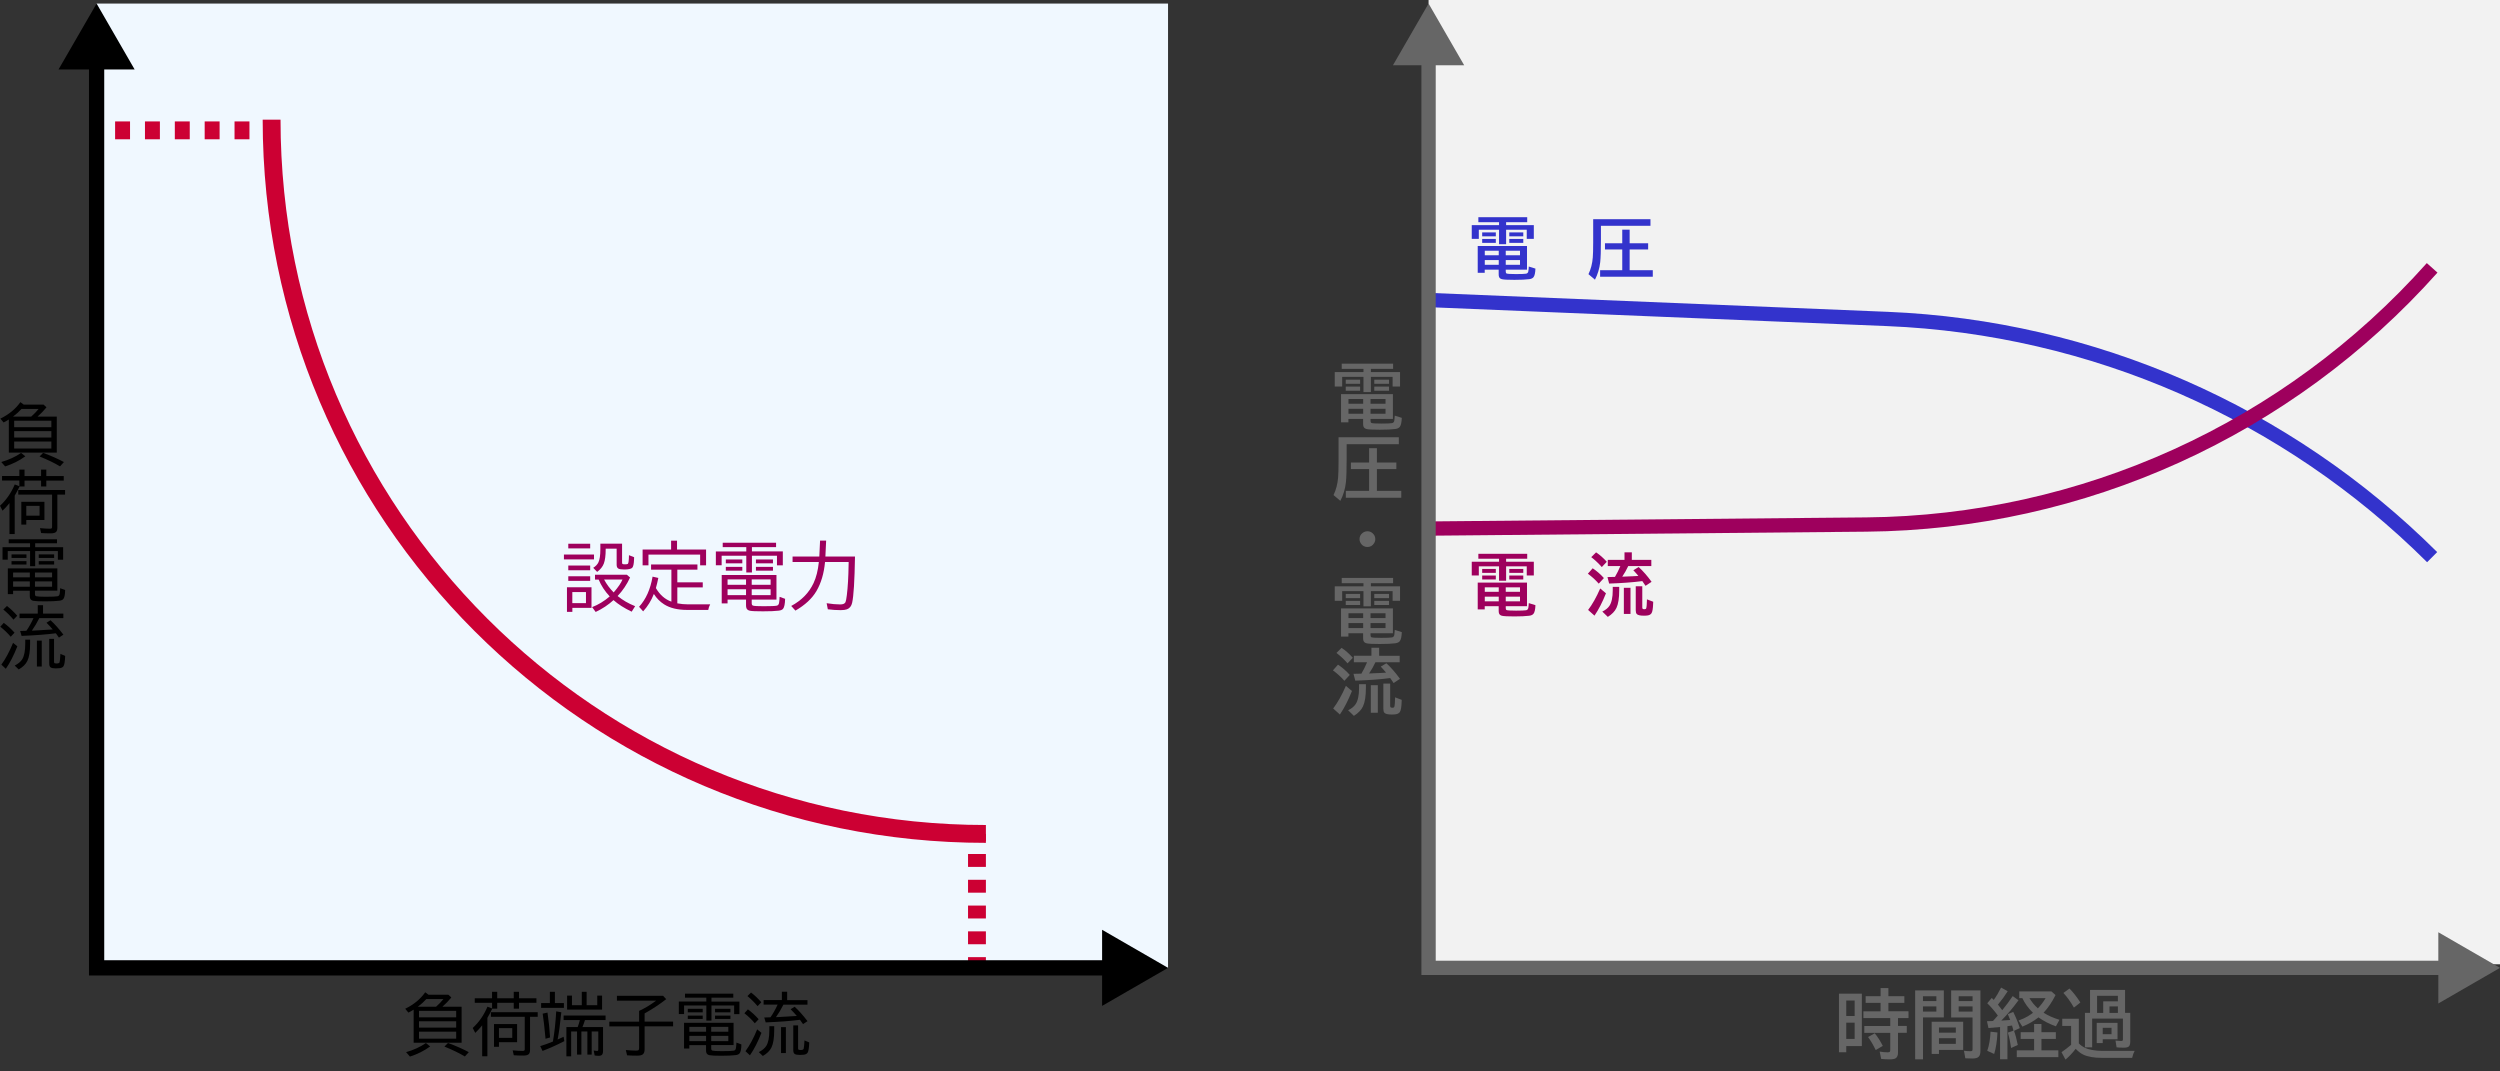
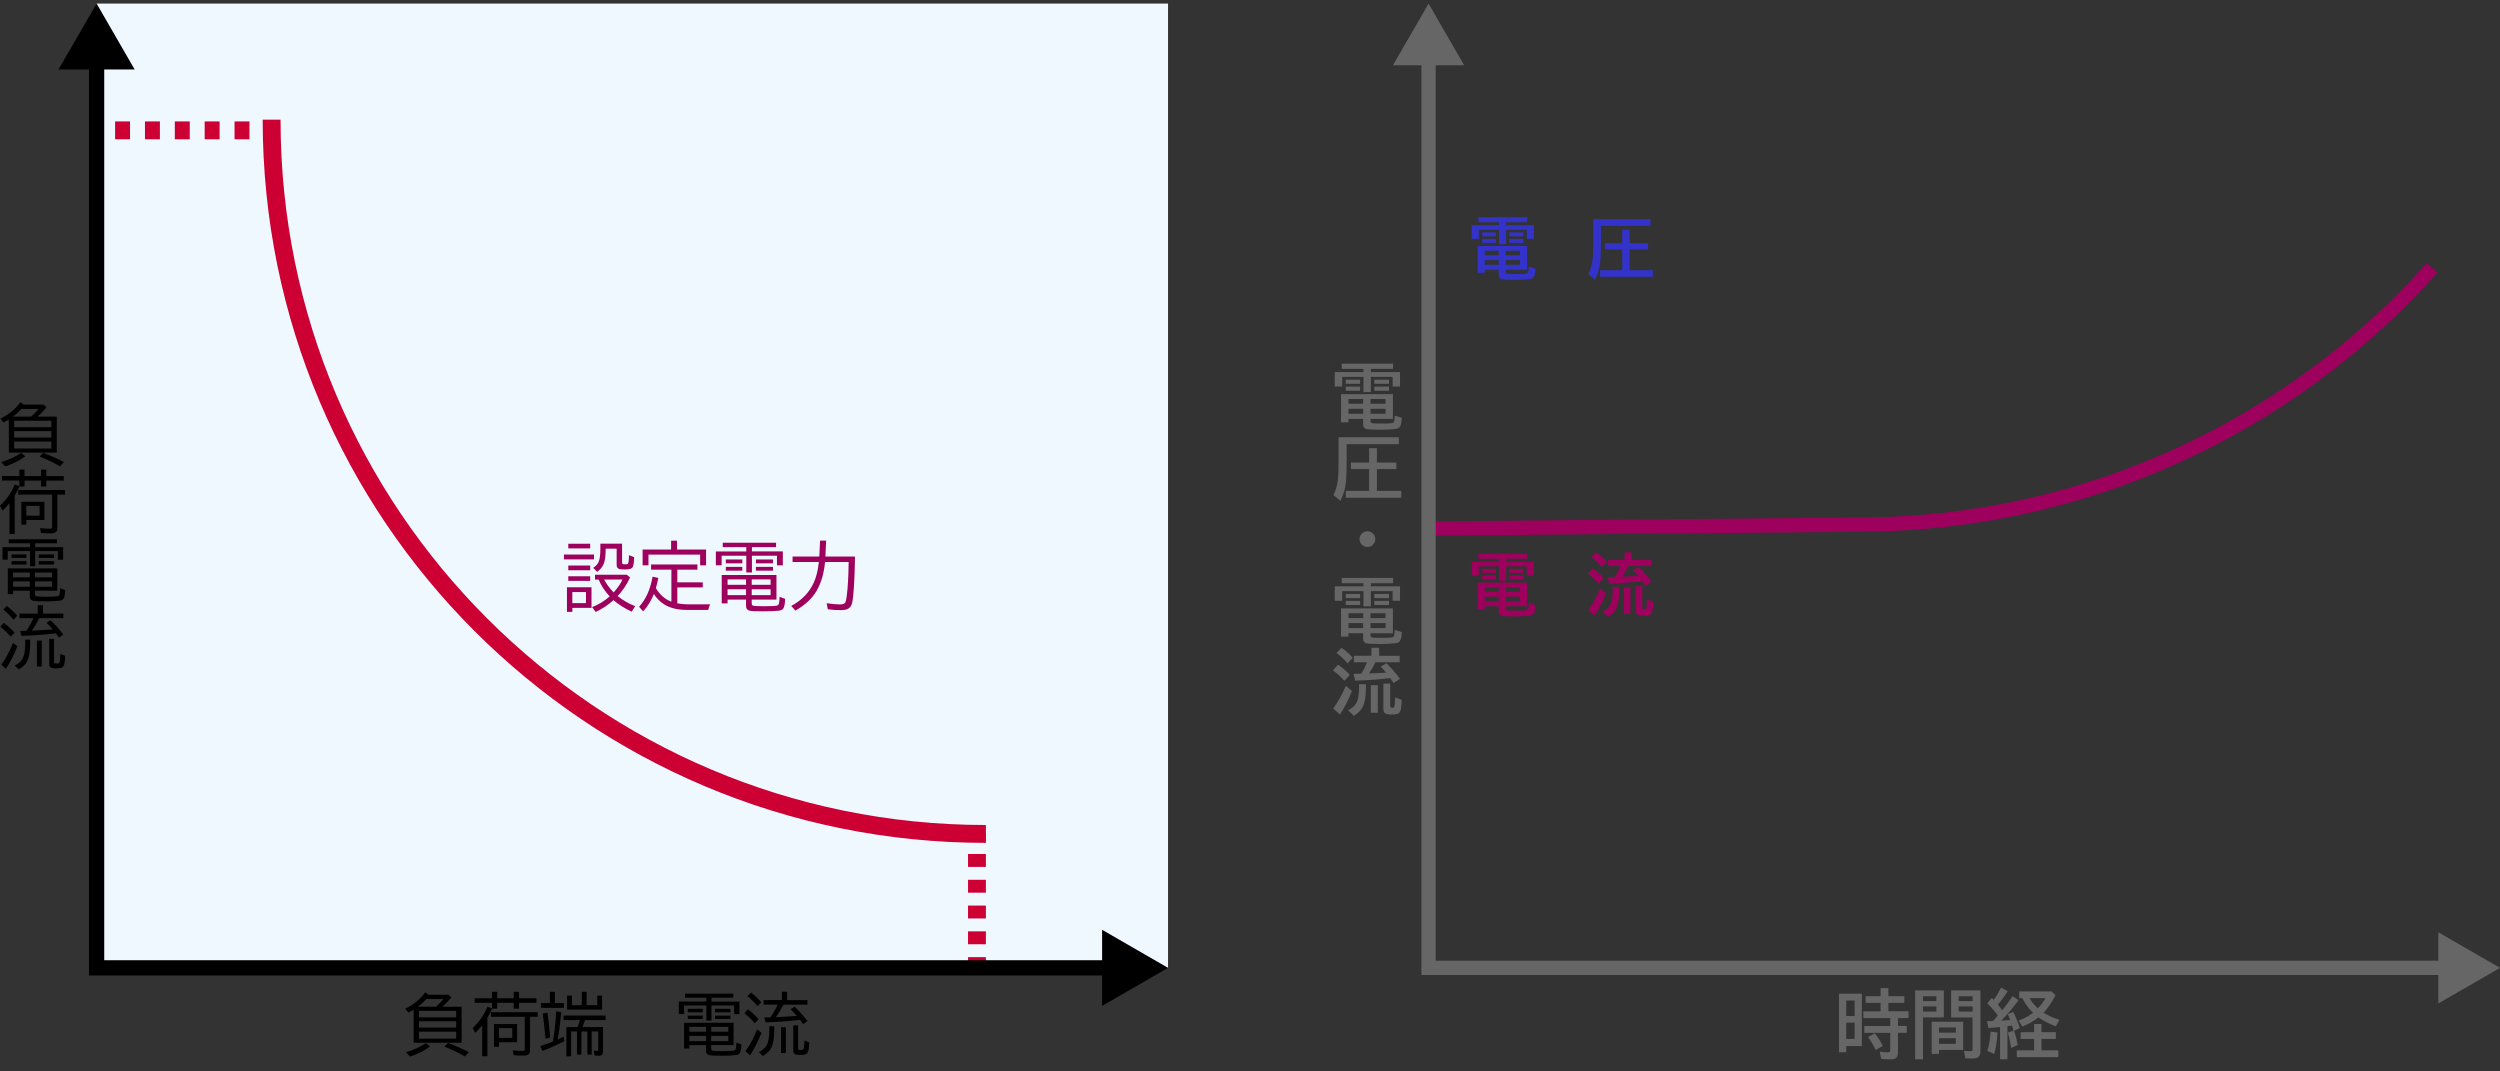
<svg xmlns="http://www.w3.org/2000/svg" viewBox="0 0 700 300">
  <rect x="0" y="0" width="700" height="300" fill="#333333" stroke="none" />
  <defs>
    <style>
      .cls-1 {
        fill: #666;
      }

      .cls-1, .cls-2, .cls-3, .cls-4, .cls-5, .cls-6 {
        stroke-width: 0px;
      }

      .cls-7, .cls-8, .cls-9 {
        stroke: #c03;
        stroke-width: 5px;
      }

      .cls-7, .cls-8, .cls-9, .cls-10, .cls-11, .cls-12, .cls-13 {
        fill: none;
        stroke-miterlimit: 10;
      }

      .cls-8 {
        stroke-dasharray: 0 0 4.18 4.18;
      }

      .cls-3 {
        fill: #f0f8ff;
      }

      .cls-4 {
        fill: #33c;
      }

      .cls-9 {
        stroke-dasharray: 0 0 3.61 3.61;
      }

      .cls-5 {
        fill: #9e005d;
      }

      .cls-10 {
        stroke: #000;
        stroke-width: 4.27px;
      }

      .cls-11 {
        stroke: #666;
      }

      .cls-11, .cls-12, .cls-13 {
        stroke-width: 4px;
      }

      .cls-12 {
        stroke: #33c;
      }

      .cls-6 {
        fill: #f2f2f2;
      }

      .cls-13 {
        stroke: #9e005d;
      }
    </style>
  </defs>
  <g id="_青" data-name="青">
    <rect class="cls-3" x="27.05" y="1" width="300" height="270" />
-     <rect class="cls-6" x="400" width="300" height="270" />
  </g>
  <g id="_黒" data-name="黒">
    <g>
      <path class="cls-7" d="M76.05,33.5h0c0,110.46,89.54,200,200,200h0" />
      <g>
        <line class="cls-7" x1="26.05" y1="36.5" x2="28.05" y2="36.5" />
        <line class="cls-8" x1="32.23" y1="36.5" x2="71.96" y2="36.5" />
        <line class="cls-7" x1="74.05" y1="36.5" x2="76.05" y2="36.5" />
      </g>
      <g>
        <line class="cls-7" x1="273.55" y1="270" x2="273.55" y2="268" />
        <line class="cls-9" x1="273.55" y1="264.39" x2="273.55" y2="237.31" />
        <line class="cls-7" x1="273.55" y1="235.5" x2="273.55" y2="233.5" />
      </g>
      <g>
        <path class="cls-5" d="M157.9,155.26h8.42v1.38h-8.42v-1.38ZM165.62,164.44v5.77h-5.36v1.12h-1.51v-6.89h6.87ZM159.12,152.24h6.13v1.32h-6.13v-1.32ZM159.12,158.35h6.13v1.32h-6.13v-1.32ZM159.12,161.35h6.13v1.3h-6.13v-1.3ZM160.25,165.78v3.09h3.82v-3.09h-3.82ZM172.93,166.89c1.41,1.15,3.04,2.1,4.91,2.84l-.97,1.54c-2.08-.99-3.77-2.07-5.09-3.24-1.45,1.33-3.11,2.43-4.99,3.32l-1-1.36c1.74-.66,3.38-1.66,4.93-2.99-1.37-1.47-2.4-3.04-3.09-4.72h-1.03v-1.36h8.92l.9.78c-.89,1.94-2.05,3.67-3.5,5.2ZM168.09,152.22h6.09v5.27c0,.23.04.37.13.42.11.07.34.1.69.1.43,0,.69-.04.79-.12.2-.16.3-.97.32-2.44l1.44.57c0,.16-.01.38-.02.64-.04,1.25-.22,2.03-.52,2.33-.31.31-1.05.47-2.21.47-.85,0-1.42-.09-1.7-.28-.29-.19-.44-.53-.44-1.03v-4.53h-3.07v.18c0,1.72-.17,3.05-.51,3.97-.33.89-.95,1.67-1.88,2.36l-1.1-1.14c.69-.44,1.17-.94,1.44-1.5.38-.75.56-2,.56-3.75v-1.53ZM171.83,165.88c1.23-1.42,2.05-2.62,2.47-3.61h-5.15c.71,1.33,1.6,2.53,2.68,3.61Z" />
        <path class="cls-5" d="M189.66,168.94c.98.18,1.97.28,2.98.28h6.21c-.27.49-.45,1.01-.54,1.56h-5.91c-2.65,0-4.81-.52-6.46-1.57-1.13-.72-2.09-1.68-2.86-2.9-.71,1.83-1.71,3.45-3,4.87l-1.14-1.28c1.91-2.08,3.18-4.9,3.78-8.44l1.61.36c-.21,1.03-.43,1.97-.68,2.84,1.1,1.89,2.55,3.16,4.34,3.8v-8.96h-5.69v-1.45h12.98v1.45h-5.63v3.56h7.12v1.41h-7.12v4.48ZM189.57,153.86h8.13v4.43h-1.66v-3h-14.47v3h-1.64v-4.43h7.98v-2.48h1.66v2.48Z" />
        <path class="cls-5" d="M208.96,154.4v-1.2h-6.6v-1.24h14.94v1.24h-6.76v1.2h8.65v3.89h-1.64v-2.69h-7.01v4.69h-1.58v-4.69h-6.9v2.67h-1.62v-3.87h8.52ZM210.48,167.88v1.03c0,.37.13.59.38.67.4.11,1.38.16,2.96.16,1.98,0,3.2-.05,3.66-.15.35-.07.56-.31.65-.72.08-.38.13-.97.16-1.76l1.54.56c-.03,1.42-.22,2.34-.56,2.78-.24.29-.64.46-1.2.53-1.01.13-2.49.19-4.42.19s-3.13-.05-3.64-.16c-.52-.1-.85-.34-1-.72-.08-.21-.12-.49-.12-.82v-1.59h-5.17v1.07h-1.64v-7.96h15.33v6.89h-6.93ZM203.23,156.65h4.62v1.09h-4.62v-1.09ZM203.23,158.73h4.62v1.05h-4.62v-1.05ZM208.89,162.23h-5.17v1.51h5.17v-1.51ZM208.89,165h-5.17v1.64h5.17v-1.64ZM210.48,162.23v1.51h5.29v-1.51h-5.29ZM210.48,165v1.64h5.29v-1.64h-5.29ZM211.66,156.65h4.77v1.09h-4.77v-1.09ZM211.66,158.73h4.77v1.05h-4.77v-1.05Z" />
        <path class="cls-5" d="M237.63,157.36h-6.62c-.3,3.2-1.1,5.9-2.39,8.11-1.23,2.11-3.2,3.94-5.9,5.5l-1.18-1.3c2.89-1.55,4.98-3.68,6.25-6.39.76-1.61,1.25-3.58,1.49-5.92h-7.36v-1.54h7.49l.21-4.45h1.7l-.21,4.45h8.29c-.11,6.79-.38,11.12-.8,12.96-.21.94-.7,1.55-1.46,1.83-.41.15-1,.23-1.76.23-1.21,0-2.41-.08-3.59-.24l-.33-1.7c1.43.23,2.7.34,3.81.34.78,0,1.27-.21,1.47-.64.12-.27.25-.93.38-1.99.27-2.17.44-5,.49-8.48l.02-.78Z" />
      </g>
      <g>
        <polyline class="cls-10" points="311.71 271 27.05 271 27.05 16.33" />
        <polygon class="cls-2" points="308.59 260.34 327.05 271 308.59 281.65 308.59 260.34" />
        <polygon class="cls-2" points="37.7 19.45 27.05 1 16.39 19.45 37.7 19.45" />
      </g>
      <g>
        <path class="cls-2" d="M123.88,281.89h5.37v10.08h-13.43v-9.27c-.44.28-.93.56-1.47.83l-.89-1.08c2.38-1.16,4.24-2.69,5.6-4.61l.94.69h5.55l.82.76c-.79.96-1.61,1.82-2.49,2.59ZM113.71,294.6c2.12-.6,3.97-1.45,5.55-2.55l1.18.96c-1.7,1.23-3.58,2.17-5.65,2.83l-1.08-1.23ZM122.09,281.89c.84-.75,1.53-1.47,2.07-2.15h-4.79c-.67.75-1.47,1.47-2.38,2.15h5.09ZM117.32,283.05v1.8h10.41v-1.8h-10.41ZM117.32,285.95v1.78h10.41v-1.78h-10.41ZM117.32,288.86v1.96h10.41v-1.96h-10.41ZM130.15,295.81c-1.53-.93-3.44-1.85-5.71-2.77l1-1.01c2.15.79,4.09,1.65,5.82,2.57l-1.1,1.21Z" />
        <path class="cls-2" d="M137.77,279.51v-1.8h1.45v1.8h4.63v-1.8h1.47v1.8h4.88v1.27h-4.88v1.65h-1.47v-1.65h-4.63v1.65h-1.39c-.42.9-.88,1.75-1.36,2.57v10.75h-1.46v-8.67c-.04.06-.09.12-.15.19-.54.67-1.14,1.32-1.79,1.94l-.71-1.38c1.76-1.61,3.14-3.6,4.13-5.96l1.29.5v-1.59h-4.85v-1.27h4.85ZM148.41,284.71v9.24c0,.53-.1.91-.3,1.15-.25.31-.77.46-1.58.46-1.11,0-2-.03-2.67-.09l-.31-1.37c1.04.1,1.98.16,2.8.16.27,0,.44-.05.5-.15.06-.08.08-.22.08-.43v-8.97h-9.48v-1.29h13.11v1.29h-2.16ZM144.79,286.73v5.09h-5.08v1.29h-1.39v-6.38h6.48ZM139.71,287.87v2.74h3.72v-2.74h-3.72Z" />
        <path class="cls-2" d="M154.82,291.62c.43-2.48.74-5.29.92-8.44l1.43.26c-.33,3.27-.67,5.81-1.04,7.63.55-.23,1.11-.49,1.69-.78l.19,1.23c-2.07,1.06-4.1,1.98-6.1,2.74l-.65-1.35c1.32-.41,2.51-.84,3.56-1.28ZM155.37,280.86h2.52v1.35h-6.38v-1.35h2.45v-3.15h1.41v3.15ZM152.75,290.85c-.3-3.22-.57-5.57-.8-7.03l1.35-.3c.36,2.51.6,4.83.72,6.97l-1.27.36ZM163.1,287.57h5.75v6.69c0,.5-.1.86-.3,1.07-.18.2-.48.3-.89.3-.37,0-.75-.03-1.15-.09l-.28-1.39c.43.08.75.12.96.12.22,0,.33-.14.33-.42v-5.04h-1.85v6.48h-1.21v-6.48h-1.67v6.48h-1.22v-6.48h-1.65v6.96h-1.33v-8.19h3.16c.23-.59.43-1.24.61-1.96h-4.55v-1.27h11.75v1.27h-5.77c-.19.63-.42,1.28-.71,1.96ZM164.26,281.46h2.97v-2.7h1.35v3.92h-9.79v-3.92h1.36v2.7h2.75v-3.76h1.36v3.76Z" />
-         <path class="cls-2" d="M180.49,283.72v2.33h7.98v1.33h-7.98v6.49c0,.66-.19,1.12-.56,1.39-.29.21-.8.32-1.52.32-1.12,0-2.06-.03-2.83-.09l-.35-1.48c1.16.1,2.1.16,2.8.16.39,0,.64-.04.74-.12.12-.09.18-.28.18-.58v-6.07h-8.34v-1.33h8.34v-3.02c1.53-.69,3.12-1.65,4.77-2.87h-10.98v-1.36h12.92l.87.95c-1.93,1.5-3.94,2.83-6.04,3.98Z" />
        <path class="cls-2" d="M197.77,280.44v-1.09h-5.97v-1.12h13.52v1.12h-6.11v1.09h7.83v3.52h-1.48v-2.43h-6.35v4.24h-1.43v-4.24h-6.24v2.41h-1.47v-3.5h7.71ZM199.14,292.64v.93c0,.33.12.54.34.6.36.1,1.25.15,2.68.15,1.79,0,2.89-.05,3.31-.14.32-.06.51-.28.58-.65.07-.35.12-.88.15-1.6l1.39.51c-.02,1.28-.19,2.12-.51,2.51-.22.26-.58.42-1.09.48-.92.12-2.25.18-4,.18s-2.84-.05-3.29-.15c-.47-.09-.77-.31-.9-.65-.07-.19-.11-.44-.11-.74v-1.44h-4.68v.96h-1.48v-7.2h13.87v6.23h-6.27ZM192.58,282.47h4.18v.98h-4.18v-.98ZM192.58,284.36h4.18v.95h-4.18v-.95ZM197.7,287.53h-4.68v1.36h4.68v-1.36ZM197.7,290.04h-4.68v1.48h4.68v-1.48ZM199.14,287.53v1.36h4.79v-1.36h-4.79ZM199.14,290.04v1.48h4.79v-1.48h-4.79ZM200.21,282.47h4.31v.98h-4.31v-.98ZM200.21,284.36h4.31v.95h-4.31v-.95Z" />
        <path class="cls-2" d="M211.35,286.52c-.84-1-1.81-1.94-2.92-2.81l.98-1.09c1.07.78,2.07,1.7,3.01,2.76l-1.07,1.14ZM208.73,294.33c1.17-1.59,2.27-3.63,3.28-6.11l1.2.98c-1,2.53-2.07,4.63-3.23,6.29l-1.25-1.16ZM212.13,281.73c-.92-1.08-1.86-2.03-2.85-2.83l1.01-.99c.91.67,1.87,1.58,2.88,2.72l-1.05,1.1ZM215.42,287.33h1.36v1.16c0,2.15-.26,3.75-.77,4.8-.45.92-1.26,1.72-2.42,2.38l-1.12-1.08c.98-.51,1.68-1.09,2.09-1.74.57-.92.86-2.38.86-4.4v-1.12ZM220.41,280.04h5.68v1.27h-6.74l-.1.19c-.55,1.11-1.21,2.21-1.98,3.3l.76-.03c1.3-.05,3-.15,5.08-.3-.51-.61-1.09-1.24-1.74-1.88l1.12-.71c1.11,1,2.32,2.35,3.61,4.04l-1.25.83c-.31-.46-.6-.86-.86-1.21-2.57.33-5.77.58-9.6.73l-.4-1.37c1.06-.03,1.64-.05,1.74-.06.69-.96,1.35-2.14,2-3.55h-3.92v-1.27h5.11v-2.34h1.48v2.34ZM218.69,287.6h1.36v7.25h-1.36v-7.25ZM222.13,287.11h1.34v6.48c0,.17.05.28.15.33.1.06.31.08.6.08.46,0,.73-.11.8-.34.09-.32.16-.97.21-1.94l.03-.4,1.33.56c-.06,1.57-.22,2.54-.47,2.89-.21.3-.56.49-1.06.55-.3.04-.67.06-1.1.06-.71,0-1.18-.09-1.44-.27-.27-.19-.4-.54-.4-1.05v-6.95Z" />
      </g>
      <g>
        <path class="cls-2" d="M10.53,116.65h5.37v10.08H2.47v-9.27c-.44.28-.93.56-1.47.83l-.89-1.08c2.38-1.16,4.24-2.69,5.6-4.61l.94.69h5.55l.82.76c-.79.96-1.61,1.82-2.49,2.59ZM.36,129.36c2.12-.6,3.97-1.45,5.55-2.55l1.18.96c-1.7,1.23-3.58,2.17-5.65,2.83l-1.08-1.23ZM8.74,116.65c.84-.75,1.53-1.47,2.07-2.15h-4.79c-.67.75-1.47,1.47-2.38,2.15h5.09ZM3.97,117.81v1.8h10.41v-1.8H3.97ZM3.97,120.72v1.78h10.41v-1.78H3.97ZM3.97,123.62v1.96h10.41v-1.96H3.97ZM16.79,130.58c-1.53-.93-3.44-1.85-5.71-2.77l1-1.01c2.15.79,4.09,1.65,5.82,2.57l-1.1,1.22Z" />
        <path class="cls-2" d="M5.42,133.29v-1.8h1.45v1.8h4.63v-1.8h1.47v1.8h4.88v1.27h-4.88v1.65h-1.47v-1.65h-4.63v1.65h-1.39c-.42.9-.88,1.75-1.36,2.57v10.75h-1.47v-8.67c-.04.06-.09.12-.15.19-.54.67-1.13,1.32-1.79,1.94l-.71-1.38c1.76-1.61,3.14-3.6,4.13-5.97l1.29.5v-1.59H.57v-1.27h4.85ZM16.06,138.49v9.24c0,.53-.1.91-.3,1.15-.25.31-.77.46-1.58.46-1.11,0-2-.03-2.67-.09l-.31-1.37c1.04.1,1.98.16,2.8.16.27,0,.44-.05.5-.15.06-.08.08-.22.08-.43v-8.97H5.11v-1.29h13.11v1.29h-2.16ZM12.44,140.51v5.09h-5.08v1.29h-1.39v-6.38h6.48ZM7.36,141.65v2.74h3.72v-2.74h-3.72Z" />
        <path class="cls-2" d="M8.41,153.21v-1.09H2.44v-1.12h13.52v1.12h-6.11v1.09h7.83v3.52h-1.48v-2.43h-6.35v4.24h-1.43v-4.24H2.17v2.41H.71v-3.5h7.71ZM9.79,165.41v.93c0,.33.11.54.34.6.36.1,1.25.15,2.68.15,1.79,0,2.89-.05,3.31-.14.32-.06.51-.28.58-.65.07-.35.12-.88.15-1.6l1.39.51c-.02,1.28-.19,2.12-.51,2.51-.22.26-.58.42-1.09.48-.92.12-2.25.18-4,.18s-2.84-.05-3.29-.15c-.47-.09-.77-.31-.9-.65-.07-.19-.11-.44-.11-.74v-1.44H3.67v.96h-1.48v-7.2h13.87v6.23h-6.27ZM3.23,155.24h4.18v.98H3.23v-.98ZM3.23,157.12h4.18v.95H3.23v-.95ZM8.35,160.3H3.67v1.36h4.68v-1.36ZM8.35,162.8H3.67v1.48h4.68v-1.48ZM9.79,160.3v1.36h4.79v-1.36h-4.79ZM9.79,162.8v1.48h4.79v-1.48h-4.79ZM10.85,155.24h4.31v.98h-4.31v-.98ZM10.85,157.12h4.31v.95h-4.31v-.95Z" />
        <path class="cls-2" d="M3,178.29c-.84-1-1.82-1.94-2.92-2.81l.98-1.08c1.07.78,2.07,1.7,3.01,2.75l-1.07,1.14ZM.38,186.1c1.17-1.59,2.27-3.63,3.28-6.11l1.2.98c-1,2.53-2.07,4.63-3.23,6.29l-1.25-1.16ZM3.78,173.5c-.92-1.08-1.86-2.03-2.85-2.83l1.01-.99c.91.67,1.87,1.58,2.89,2.72l-1.05,1.1ZM7.07,179.1h1.36v1.16c0,2.15-.26,3.75-.77,4.8-.45.92-1.26,1.72-2.42,2.38l-1.12-1.08c.98-.51,1.68-1.09,2.09-1.74.58-.92.86-2.38.86-4.4v-1.12ZM12.06,171.81h5.68v1.27h-6.74l-.1.2c-.55,1.11-1.21,2.21-1.98,3.3l.76-.03c1.3-.05,3-.15,5.08-.3-.51-.61-1.09-1.24-1.74-1.88l1.12-.71c1.11,1,2.32,2.35,3.61,4.04l-1.25.83c-.32-.46-.6-.86-.86-1.21-2.57.33-5.77.58-9.6.73l-.4-1.37c1.06-.03,1.64-.05,1.74-.06.69-.96,1.35-2.14,2-3.55h-3.92v-1.27h5.11v-2.34h1.48v2.34ZM10.33,179.37h1.36v7.25h-1.36v-7.25ZM13.78,178.88h1.35v6.48c0,.17.05.28.15.33.1.06.31.08.6.08.46,0,.73-.11.8-.34.09-.32.16-.97.21-1.94l.03-.4,1.33.56c-.06,1.57-.22,2.54-.47,2.89-.21.3-.56.49-1.06.55-.3.04-.67.06-1.09.06-.71,0-1.18-.09-1.44-.27-.27-.19-.4-.54-.4-1.05v-6.95Z" />
      </g>
    </g>
    <g>
      <path class="cls-1" d="M381.77,104.17v-.88h-6.09v-1.46h14.39v1.46h-6.22v.88h8.16v4.05h-2.08v-2.7h-6.08v4.26h-2.08v-4.26h-5.96v2.7h-2.08v-4.05h8.04ZM383.75,117.29v.56c0,.31.08.5.25.58.25.11,1.18.17,2.78.17,1.5,0,2.49-.04,2.96-.12.38-.06.6-.31.67-.73.06-.35.1-.81.13-1.37l1.96.62c-.04,1.25-.23,2.09-.56,2.52-.25.33-.67.52-1.28.6-1,.13-2.45.2-4.35.2s-3.22-.06-3.7-.2c-.44-.12-.72-.35-.84-.71-.06-.2-.1-.45-.1-.76v-1.34h-4.12v.94h-2.06v-7.9h14.52v6.96h-6.28ZM376.81,106.31h4.02v1.16h-4.02v-1.16ZM376.81,108.24h4.02v1.16h-4.02v-1.16ZM381.69,111.72h-4.12v1.33h4.12v-1.33ZM381.69,114.46h-4.12v1.39h4.12v-1.39ZM383.75,111.72v1.33h4.2v-1.33h-4.2ZM383.75,114.46v1.39h4.2v-1.39h-4.2ZM384.8,106.31h4.13v1.16h-4.13v-1.16ZM384.8,108.24h4.13v1.16h-4.13v-1.16Z" />
      <path class="cls-1" d="M377.06,124.36v4.14c0,3.13-.07,5.33-.21,6.58-.21,1.86-.73,3.58-1.55,5.16l-1.91-1.62c.71-1.48,1.14-3.12,1.28-4.93.08-.9.12-2.37.12-4.38v-6.88h16.88v1.94h-14.61ZM383.35,129.5v-4.01h2.18v4.01h5.45v1.84h-5.45v6.1h6.83v1.92h-15.53v-1.92h6.52v-6.1h-5.1v-1.84h5.1Z" />
      <path class="cls-1" d="M382.89,148.75c.51,0,.97.17,1.38.51.54.44.81,1.01.81,1.7,0,.42-.12.82-.36,1.18-.44.68-1.05,1.02-1.86,1.02-.35,0-.69-.08-1.01-.25-.25-.13-.47-.3-.64-.52-.36-.42-.54-.9-.54-1.44,0-.76.32-1.35.95-1.8.38-.26.8-.39,1.27-.39Z" />
      <path class="cls-1" d="M381.77,164.17v-.88h-6.09v-1.46h14.39v1.46h-6.22v.88h8.16v4.05h-2.08v-2.7h-6.08v4.26h-2.08v-4.26h-5.96v2.7h-2.08v-4.05h8.04ZM383.75,177.29v.56c0,.31.08.5.25.58.25.11,1.18.17,2.78.17,1.5,0,2.49-.04,2.96-.12.38-.06.6-.31.67-.73.06-.35.1-.81.13-1.37l1.96.62c-.04,1.25-.23,2.09-.56,2.52-.25.33-.67.52-1.28.6-1,.13-2.45.2-4.35.2s-3.22-.06-3.7-.2c-.44-.12-.72-.36-.84-.71-.06-.2-.1-.45-.1-.76v-1.34h-4.12v.94h-2.06v-7.9h14.52v6.96h-6.28ZM376.81,166.31h4.02v1.16h-4.02v-1.16ZM376.81,168.24h4.02v1.16h-4.02v-1.16ZM381.69,171.72h-4.12v1.33h4.12v-1.33ZM381.69,174.46h-4.12v1.39h4.12v-1.39ZM383.75,171.72v1.33h4.2v-1.33h-4.2ZM383.75,174.46v1.39h4.2v-1.39h-4.2ZM384.8,166.31h4.13v1.16h-4.13v-1.16ZM384.8,168.24h4.13v1.16h-4.13v-1.16Z" />
      <path class="cls-1" d="M376.42,190.62c-.94-1.08-2.01-2.05-3.2-2.92l1.42-1.6c1.23.82,2.33,1.78,3.3,2.88l-1.51,1.64ZM373.29,198.38c1.25-1.65,2.44-3.76,3.56-6.34l1.7,1.44c-1.04,2.6-2.16,4.79-3.38,6.58l-1.88-1.68ZM377.32,185.74c-.95-1.08-1.99-2.05-3.11-2.92l1.43-1.42c1.1.72,2.15,1.65,3.15,2.78l-1.47,1.55ZM380.54,191.58h1.91v1.04c0,2.29-.27,4-.81,5.16-.47,1.01-1.32,1.89-2.55,2.66l-1.62-1.57c.96-.47,1.65-1.03,2.08-1.67.66-.97.99-2.5.99-4.6v-1.02ZM386.17,183.62h5.74v1.82h-6.8c-.49,1.07-1.08,2.12-1.77,3.13,1.67-.06,2.77-.11,3.29-.14l1.46-.09c-.36-.46-.86-1.03-1.48-1.69l1.58-.94c1.31,1.21,2.58,2.66,3.8,4.36l-1.78,1.18c-.25-.38-.57-.84-.96-1.4l-.19.03c-2.66.35-5.86.58-9.58.7l-.5-1.91c.25,0,.99-.02,2.21-.05.58-.97,1.11-2.04,1.59-3.19h-3.7v-1.82h4.92v-2.24h2.16v2.24ZM383.83,191.86h1.96v7.71h-1.96v-7.71ZM387.33,191.4h1.92v6.26c0,.22.06.37.18.43.1.05.27.08.52.08s.4-.09.46-.27c.12-.34.19-1.22.22-2.64l1.85.7c0,.21-.01.38-.02.48-.04,1.54-.21,2.51-.5,2.92-.23.33-.6.54-1.1.63-.33.05-.71.08-1.16.08-1.09,0-1.78-.17-2.07-.5-.2-.23-.29-.59-.29-1.09v-7.08Z" />
    </g>
    <g>
      <path class="cls-1" d="M521.32,278.24v14.65h-4.37v1.74h-2.04v-16.4h6.41ZM516.95,280.15v4.33h2.35v-4.33h-2.35ZM516.95,286.34v4.57h2.35v-4.57h-2.35ZM526.57,278.93v-2.27h2.18v2.27h4.47v1.87h-4.47v2.36h5.63v1.89h-2.94v2.21h2.46v1.93h-2.46v5.55c0,.75-.21,1.27-.62,1.55-.33.22-.88.33-1.67.33-.95,0-1.76-.04-2.42-.13l-.42-2.05c.81.14,1.56.21,2.27.21.32,0,.52-.07.6-.21.06-.1.09-.25.09-.47v-4.77h-7.26v-1.93h7.26v-2.21h-7.52v-1.89h4.81v-2.36h-4.18v-1.87h4.18ZM525.2,294.01c-.69-1.42-1.4-2.64-2.14-3.64l1.87-1.05c.81.98,1.56,2.16,2.25,3.53l-1.97,1.16Z" />
      <path class="cls-1" d="M544.27,277.31v7.57h-5.83v11.74h-2.2v-19.31h8.04ZM538.43,278.95v1.34h3.75v-1.34h-3.75ZM538.43,281.8v1.44h3.75v-1.44h-3.75ZM549.69,286.07v7.91h-6.78v1.13h-2.04v-9.03h8.82ZM542.91,287.69v1.45h4.72v-1.45h-4.72ZM542.91,290.69v1.6h4.72v-1.6h-4.72ZM554.52,277.31v16.91c0,.73-.14,1.26-.41,1.59-.31.38-.92.57-1.85.57-.56,0-1.22-.02-1.97-.06l-.38-2.1c.7.08,1.3.12,1.82.12.29,0,.46-.06.52-.18.04-.08.06-.23.06-.44v-8.84h-5.99v-7.57h8.19ZM548.43,278.95v1.34h3.89v-1.34h-3.89ZM548.43,281.8v1.44h3.89v-1.44h-3.89Z" />
      <path class="cls-1" d="M559.39,284.36c-.89-1.25-1.88-2.4-2.96-3.46l1.26-1.47c.14.14.29.28.43.42l.13.13c.75-1.05,1.43-2.2,2.06-3.46l1.85,1.03c-.77,1.23-1.68,2.48-2.74,3.74.53.66.94,1.18,1.21,1.56,1.05-1.27,2.02-2.59,2.93-3.95l1.62,1.17c-1.55,2.14-3.16,4.04-4.82,5.7,1.03-.06,1.86-.12,2.49-.18-.23-.62-.44-1.16-.66-1.63l1.52-.62c.77,1.56,1.38,3.07,1.83,4.53l-1.61.76c.38,1.03.73,2.35,1.05,3.95l-1.86.86c-.23-1.58-.53-3.01-.92-4.31l1.57-.54c-.01-.07-.03-.14-.05-.22-.09-.36-.21-.76-.35-1.22l-.72.1s-.21.03-.57.08v9.27h-2.06v-9.03l-.25.03c-1,.1-2.01.18-3,.25l-.42-1.91.69-.02c.31-.01.65-.03,1-.04.42-.44.87-.95,1.36-1.53ZM556.43,294.22c.53-1.48.83-3.26.92-5.35l1.94.23c-.11,2.4-.42,4.4-.92,6.01l-1.94-.88ZM569.55,289.02v-2.3h2.06v2.3h4.03v1.89h-4.03v3.19h4.73v1.89h-11.64v-1.89h4.85v-3.19h-3.76v-1.89h3.76ZM572.19,283.55c1.29.83,2.78,1.49,4.46,1.99l-1,1.83c-1.76-.62-3.38-1.45-4.88-2.5-1.29,1.02-2.79,1.88-4.5,2.58l-1.08-1.7c1.07-.39,1.94-.79,2.62-1.2.42-.25.89-.57,1.42-.97-1.31-1.28-2.3-2.65-2.97-4.1h-.87v-1.89h9l1.16,1.03c-1.01,2-2.13,3.64-3.35,4.94ZM570.6,282.34c.79-.81,1.52-1.77,2.17-2.87h-4.53c.62,1.06,1.41,2.02,2.36,2.87Z" />
-       <path class="cls-1" d="M582.07,292.16c.51.52,1.12.95,1.84,1.29.44.21,1.06.39,1.86.54.94.17,1.89.26,2.84.26h9.09c-.27.48-.51,1.13-.7,1.95h-8.44c-2.26,0-4.02-.31-5.27-.92-.68-.33-1.38-.87-2.1-1.61-.94,1.22-1.9,2.23-2.86,3.01l-1.11-2.07c.88-.59,1.77-1.28,2.69-2.05v-5.3h-2.48v-2.02h4.64v6.92ZM580.69,282.12c-.93-1.63-1.91-3-2.94-4.09l1.7-1.24c1.05,1.05,2.06,2.35,3.05,3.91l-1.8,1.43ZM594.42,285.21h-8.62v8.04h-2.02v-9.64h1.43v-6.43h9.81v6.43h1.45v8c0,.62-.11,1.05-.32,1.31-.23.29-.71.43-1.45.43-.8,0-1.49-.03-2.06-.1l-.3-1.89.31.03c.65.06,1.09.09,1.33.09s.37-.08.41-.23c.02-.07.03-.16.03-.28v-5.77ZM592.91,286.4v4.6h-4.15v1.05h-1.68v-5.65h5.83ZM588.9,283.62v-3.24h4.11v-1.55h-5.83v4.79h1.72ZM588.76,287.79v1.79h2.47v-1.79h-2.47ZM593.01,283.62v-1.82h-2.35v1.82h2.35Z" />
    </g>
-     <path class="cls-12" d="M400,84l128.47,5.31c57.39,2.37,111.82,26.17,152.53,66.69h0" />
    <path class="cls-13" d="M400,148l122.58-1.13c60.58-.56,118.1-26.66,158.42-71.87h0" />
    <g>
      <polyline class="cls-11" points="685.65 271 400 271 400 15.35" />
      <polygon class="cls-1" points="682.73 261.03 700 271 682.73 280.97 682.73 261.03" />
      <polygon class="cls-1" points="409.97 18.27 400 1 390.03 18.27 409.97 18.27" />
    </g>
    <g>
      <g>
        <path class="cls-5" d="M419.73,157.28v-.83h-5.79v-1.39h13.68v1.39h-5.91v.83h7.76v3.85h-1.98v-2.56h-5.78v4.04h-1.98v-4.04h-5.66v2.56h-1.98v-3.85h7.63ZM421.61,169.74v.53c0,.3.08.48.24.55.24.1,1.12.16,2.64.16,1.43,0,2.37-.04,2.81-.11.36-.06.57-.29.64-.7.05-.33.1-.77.12-1.3l1.86.58c-.04,1.19-.22,1.99-.53,2.39-.24.31-.64.5-1.22.57-.95.12-2.33.19-4.13.19s-3.06-.06-3.52-.19c-.42-.11-.69-.34-.8-.68-.06-.19-.09-.43-.09-.72v-1.27h-3.91v.89h-1.96v-7.51h13.8v6.62h-5.97ZM415.01,159.31h3.82v1.1h-3.82v-1.1ZM415.01,161.15h3.82v1.1h-3.82v-1.1ZM419.65,164.45h-3.91v1.26h3.91v-1.26ZM419.65,167.06h-3.91v1.32h3.91v-1.32ZM421.61,164.45v1.26h3.99v-1.26h-3.99ZM421.61,167.06v1.32h3.99v-1.32h-3.99ZM422.6,159.31h3.92v1.1h-3.92v-1.1ZM422.6,161.15h3.92v1.1h-3.92v-1.1Z" />
        <path class="cls-5" d="M447.64,163.41c-.9-1.03-1.91-1.95-3.04-2.77l1.35-1.52c1.17.78,2.21,1.69,3.14,2.74l-1.44,1.56ZM444.67,170.79c1.19-1.56,2.32-3.57,3.39-6.02l1.61,1.36c-.98,2.47-2.05,4.55-3.21,6.25l-1.79-1.6ZM448.5,158.77c-.9-1.03-1.89-1.95-2.95-2.77l1.35-1.34c1.04.69,2.04,1.57,3,2.64l-1.4,1.48ZM451.56,164.32h1.82v.99c0,2.17-.26,3.8-.77,4.9-.45.96-1.26,1.8-2.42,2.52l-1.54-1.49c.91-.45,1.57-.97,1.98-1.59.62-.92.94-2.38.94-4.37v-.96ZM456.91,156.76h5.46v1.73h-6.46c-.47,1.02-1.03,2.01-1.68,2.98,1.59-.06,2.63-.11,3.13-.13l1.38-.08c-.35-.44-.82-.97-1.41-1.6l1.5-.89c1.24,1.14,2.45,2.52,3.61,4.14l-1.69,1.12c-.24-.36-.54-.8-.91-1.33l-.18.03c-2.53.33-5.56.55-9.1.67l-.47-1.82c.24,0,.94-.02,2.1-.05.55-.92,1.05-1.93,1.51-3.03h-3.52v-1.73h4.68v-2.12h2.05v2.12ZM454.68,164.59h1.86v7.32h-1.86v-7.32ZM458.01,164.15h1.83v5.95c0,.21.05.35.17.41.09.05.26.07.49.07s.38-.09.44-.26c.11-.32.18-1.16.21-2.5l1.75.67c0,.2-.01.36-.02.46-.04,1.46-.2,2.38-.47,2.77-.22.32-.57.52-1.05.6-.31.05-.68.07-1.1.07-1.03,0-1.69-.16-1.97-.47-.19-.22-.28-.56-.28-1.04v-6.73Z" />
      </g>
      <g>
        <path class="cls-4" d="M419.73,63.04v-.83h-5.79v-1.39h13.68v1.39h-5.91v.83h7.76v3.85h-1.98v-2.56h-5.78v4.04h-1.98v-4.04h-5.66v2.56h-1.98v-3.85h7.63ZM421.61,75.5v.53c0,.3.08.48.24.55.24.1,1.12.16,2.64.16,1.43,0,2.37-.04,2.81-.11.36-.06.57-.29.64-.7.05-.33.1-.77.12-1.3l1.86.58c-.04,1.19-.22,1.99-.53,2.39-.24.31-.64.5-1.22.57-.95.12-2.33.19-4.13.19s-3.06-.06-3.52-.19c-.42-.11-.69-.34-.8-.68-.06-.19-.09-.43-.09-.72v-1.27h-3.91v.89h-1.96v-7.51h13.8v6.62h-5.97ZM415.01,65.07h3.82v1.1h-3.82v-1.1ZM415.01,66.91h3.82v1.1h-3.82v-1.1ZM419.65,70.21h-3.91v1.26h3.91v-1.26ZM419.65,72.82h-3.91v1.32h3.91v-1.32ZM421.61,70.21v1.26h3.99v-1.26h-3.99ZM421.61,72.82v1.32h3.99v-1.32h-3.99ZM422.6,65.07h3.92v1.1h-3.92v-1.1ZM422.6,66.91h3.92v1.1h-3.92v-1.1Z" />
        <path class="cls-4" d="M448.26,63.23v3.93c0,2.98-.07,5.06-.2,6.25-.2,1.77-.69,3.4-1.47,4.9l-1.82-1.54c.67-1.4,1.08-2.96,1.21-4.68.07-.86.11-2.25.11-4.17v-6.54h16.04v1.85h-13.88ZM454.23,68.11v-3.81h2.07v3.81h5.18v1.74h-5.18v5.8h6.48v1.83h-14.75v-1.83h6.2v-5.8h-4.84v-1.74h4.84Z" />
      </g>
    </g>
  </g>
</svg>